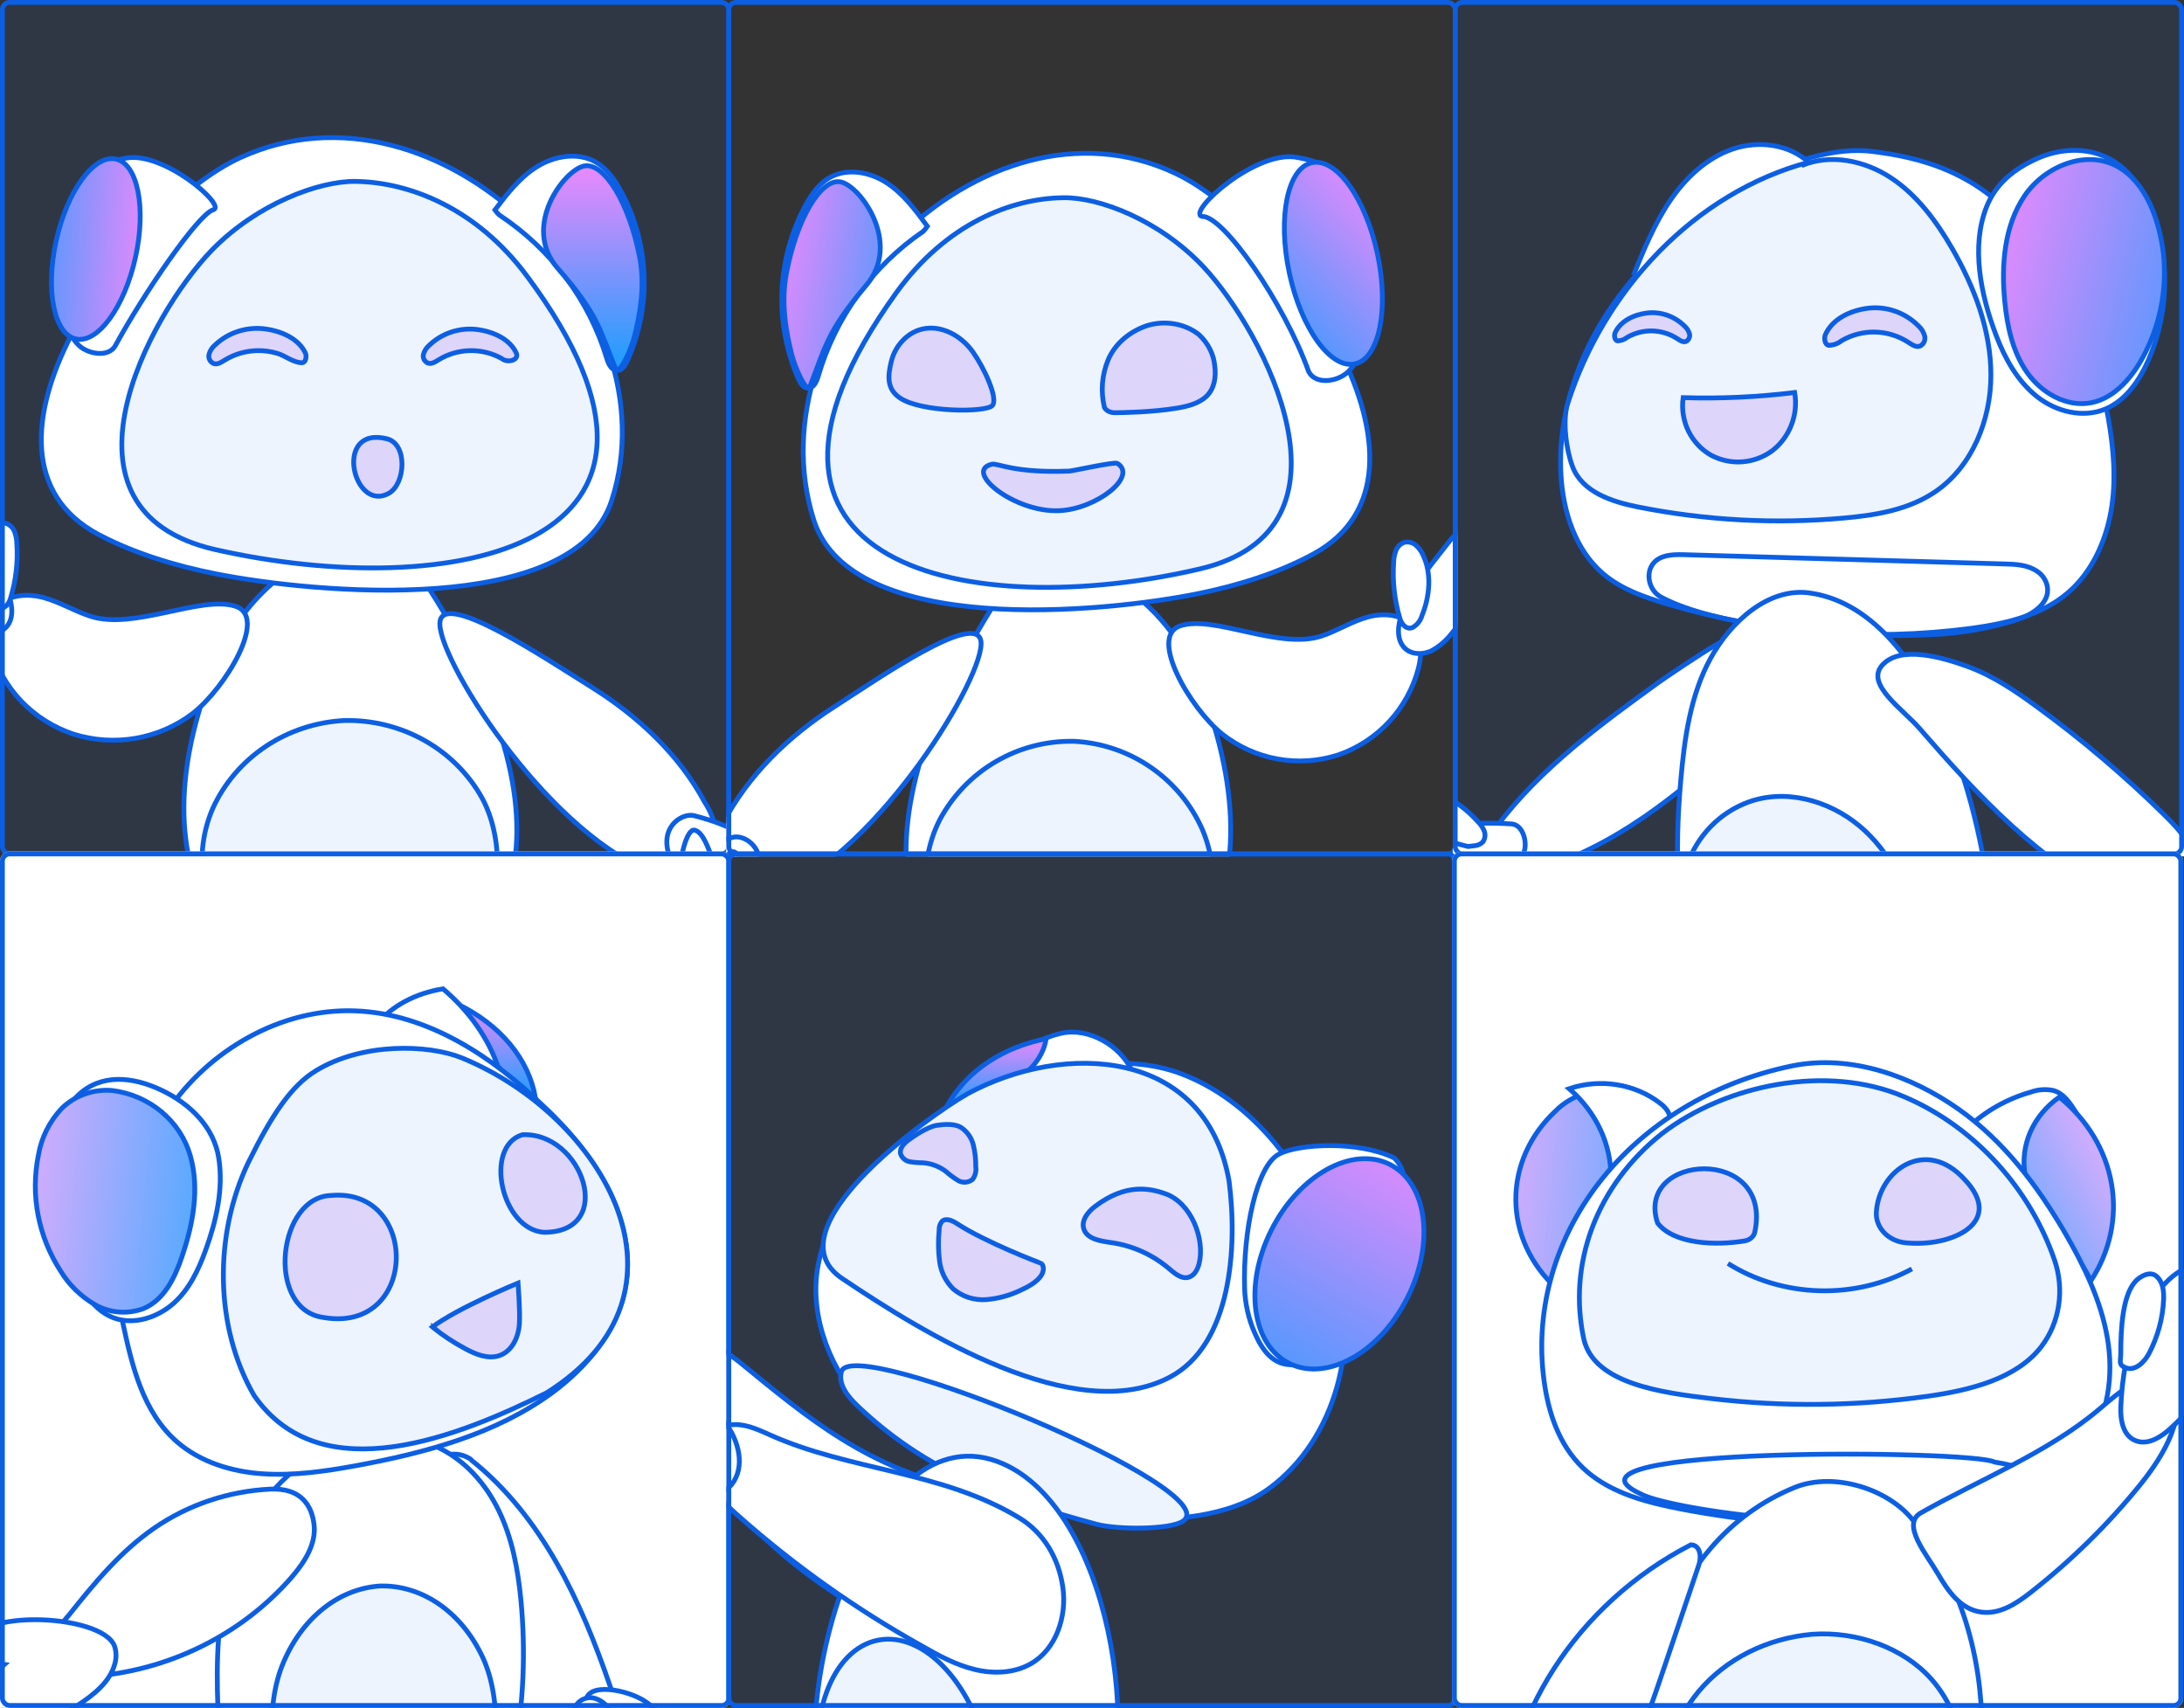
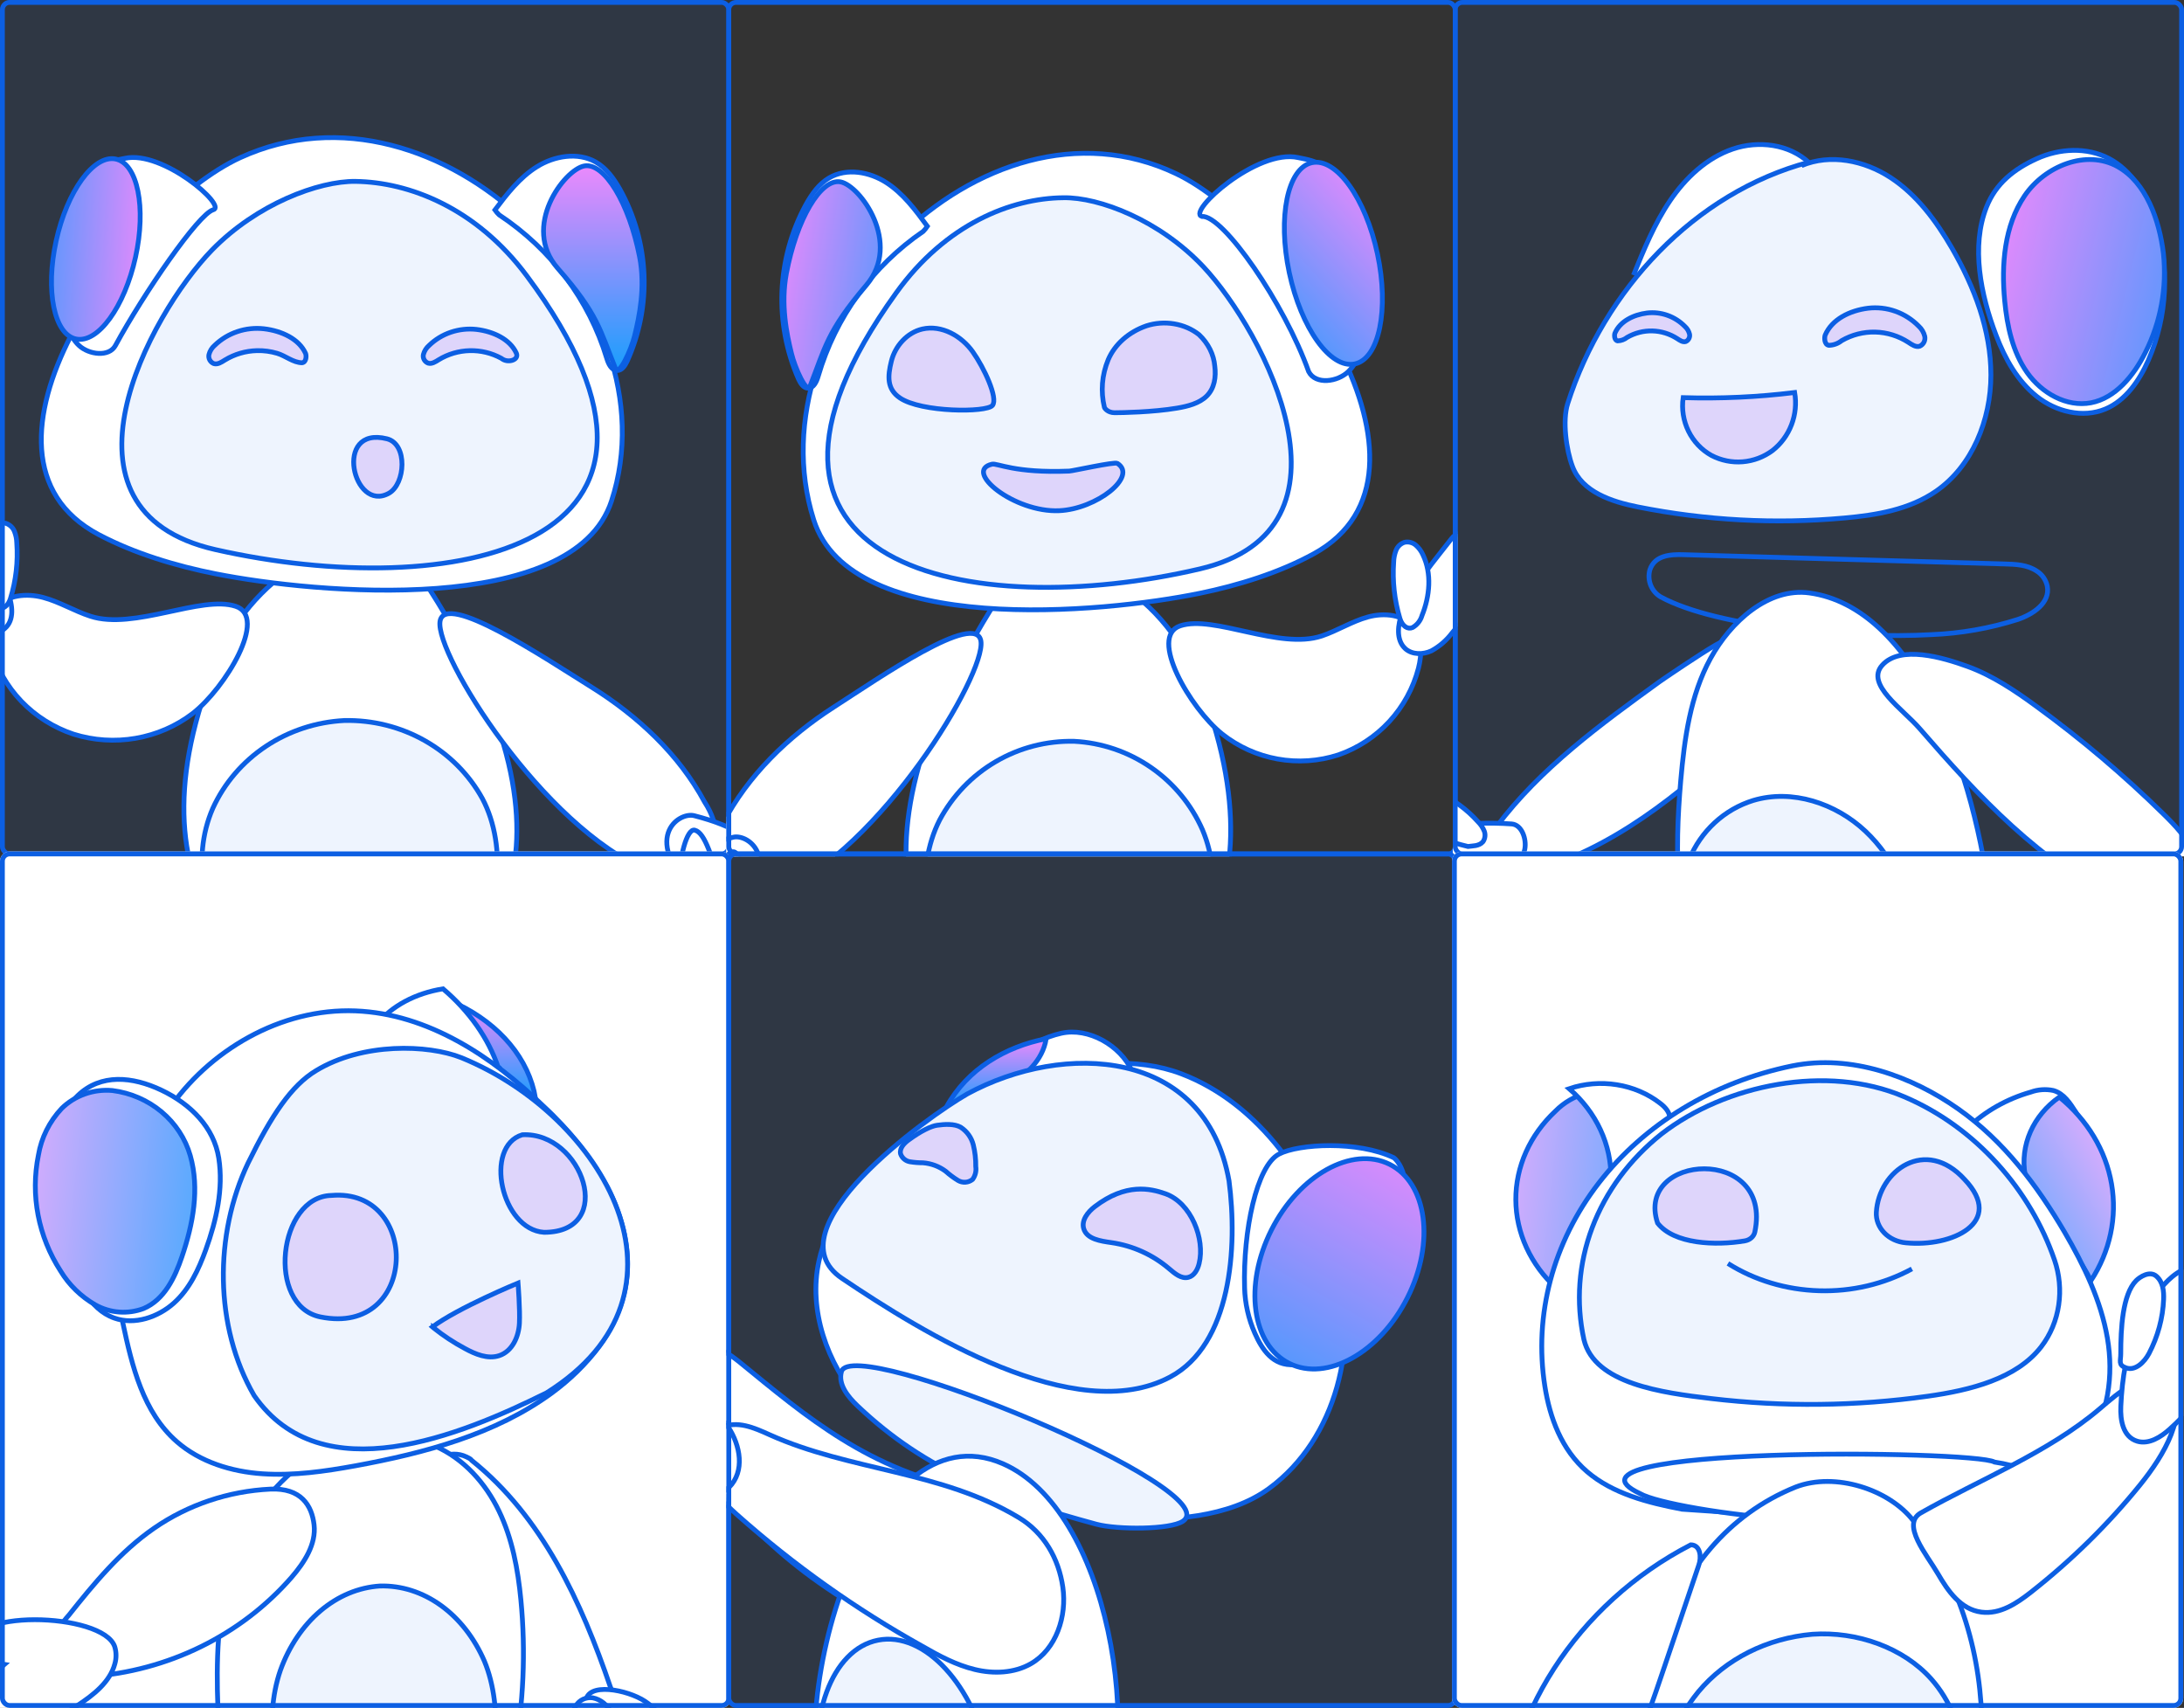
<svg xmlns="http://www.w3.org/2000/svg" width="454" height="355" viewBox="0 0 454 355" fill="none">
  <rect x="0" y="0" width="454" height="355" fill="#333333" stroke="none" />
  <g clip-path="url(#clip0_88_2)">
    <rect width="152" height="178" rx="2" fill="#0C5FE3" fill-opacity="0.1" />
    <path d="M89.407 122.68C158.916 231.531 1.965 235.294 46.231 134.664C54.441 118.432 74.13 104.826 89.407 122.68Z" fill="white" stroke="#0C5FE3" stroke-miterlimit="10" />
    <path d="M100.277 165.999C97.519 160.993 93.378 156.825 88.315 153.959C83.252 151.093 77.465 149.642 71.6 149.767C65.741 150.06 60.082 151.919 55.252 155.138C50.422 158.357 46.612 162.809 44.246 167.998C39.583 178.636 42.248 192.15 51.305 199.693C57.551 204.895 66.513 208.006 74.731 207.337C82.95 206.668 91.168 204.117 97.076 198.021C103.858 190.988 105.614 176.052 100.277 165.999Z" fill="#EEF4FE" stroke="#0C5FE3" stroke-miterlimit="10" />
    <path d="M48.988 126.026C55.787 128.242 46.86 143.002 40.043 148.312C36.598 150.942 32.536 152.71 28.215 153.458C23.895 154.207 19.45 153.913 15.276 152.603C11.127 151.214 7.398 148.857 4.417 145.741C1.437 142.625 -0.702 138.846 -1.81 134.74C-2.545 131.896 -2.675 128.618 -0.797 126.318C1.4 123.634 5.561 123.282 8.978 124.194C12.395 125.106 15.44 127.004 18.797 128.091C27.863 131.043 41.825 123.667 48.988 126.026Z" fill="white" stroke="#0C5FE3" stroke-miterlimit="10" />
    <path d="M-8.923 107.928C-5.272 112.52 -0.462 117.755 1.64 123.182C2.609 125.691 3.05 128.902 0.974 130.659C-0.497 131.913 -2.79 131.896 -4.563 131.093C-6.287 130.18 -7.791 128.923 -8.975 127.405C-11.149 124.958 -13.124 122.352 -14.883 119.611C-16.149 117.838 -16.972 115.806 -17.288 113.674C-17.479 111.533 -17.055 108.355 -15.126 107.276C-13.196 106.197 -10.125 106.423 -8.923 107.928Z" fill="white" stroke="#0C5FE3" stroke-miterlimit="10" />
    <path d="M2.165 124.436C3.325 120.681 3.773 116.754 3.488 112.845C3.469 112.024 3.302 111.212 2.995 110.445C2.841 110.057 2.601 109.706 2.292 109.417C1.982 109.128 1.611 108.908 1.204 108.773C0.782 108.684 0.345 108.688 -0.075 108.787C-0.494 108.885 -0.885 109.075 -1.218 109.341C-1.872 109.887 -2.392 110.567 -2.74 111.332C-4.678 115.204 -4.22 119.87 -2.55 123.876C-2.244 124.919 -1.531 125.807 -0.56 126.351C0.46 126.778 1.654 126.075 2.165 124.436Z" fill="white" stroke="#0C5FE3" stroke-miterlimit="10" />
    <path d="M91.469 129.17C92.42 122.814 113.234 136.763 122.914 142.793C132.594 148.823 141.158 156.834 146.47 166.711C152.707 176.228 146.47 186.874 134.722 180.978C112.767 171.946 90.448 136.011 91.469 129.17Z" fill="white" stroke="#0C5FE3" stroke-miterlimit="10" />
    <path d="M144.322 169.554C152.895 171.762 157.065 174.571 165.793 182.449C167.956 184.398 170.318 187.258 168.899 189.758C167.809 191.673 165.153 192.05 162.895 192.041C156.511 192 149.668 190.636 145.153 186.271C132.895 174.421 141.009 168.676 144.322 169.554Z" fill="white" stroke="#0C5FE3" stroke-miterlimit="10" />
    <path d="M127.118 104.131C140.51 63.154 91.183 13.813 49.902 32.788C26.623 43.501 -10.697 94.531 20.489 111.106C27.877 115.02 36.632 117.663 44.85 119.277C65.482 123.374 119.212 128.3 127.118 104.131Z" fill="white" stroke="#0C5FE3" stroke-miterlimit="10" />
    <path d="M109.541 57.375C151.93 114.242 93.347 125.239 44.764 114.242C8.985 106.122 31.096 65.32 44.055 51.981C53.38 42.397 66.27 37.597 73.917 37.705C84.93 37.864 98.926 43.108 109.541 57.375Z" fill="#EEF4FE" stroke="#0C5FE3" stroke-miterlimit="10" />
    <path d="M102.88 43.643C105.406 40.298 108.027 36.886 111.626 34.645C115.225 32.404 120.086 31.567 123.789 33.65C126.029 34.921 127.569 37.078 128.824 39.269C131.881 44.742 133.607 50.815 133.871 57.029C134.134 63.243 132.929 69.433 130.346 75.129C129.94 75.966 129.317 76.994 128.322 77.011C127.093 77.011 126.471 75.631 126.133 74.502C122.468 62.355 114.563 51.811 103.762 44.663C103.435 44.352 103.139 44.01 102.88 43.643V43.643Z" fill="white" stroke="#0C5FE3" stroke-miterlimit="10" />
    <path d="M132.951 53.361C130.771 42.18 125.624 33.733 121.463 34.494C117.302 35.255 108.331 47.122 115.952 55.786C124.395 65.37 124.741 68.74 127.951 76.609C128.617 78.282 131.169 72.871 131.913 69.827C132.899 65.813 134.188 59.717 132.951 53.361Z" fill="url(#paint0_linear_88_2)" stroke="#0C5FE3" stroke-miterlimit="10" />
    <path d="M25.991 32.905C33.828 31.191 47.228 42.832 44.339 43.601C41.259 44.438 29.892 60.954 23.992 71.826C22.669 74.276 18.482 73.733 16.432 71.826C14.381 69.919 13.715 66.992 13.395 64.249C12.47 56.125 13.715 47.908 17.011 40.382C17.802 38.327 19.041 36.462 20.645 34.912C22.323 33.424 24.728 33.198 25.991 32.905Z" fill="white" stroke="#0C5FE3" stroke-miterlimit="10" />
    <path d="M15.802 70.466C11.246 69.528 9.397 60.393 11.672 50.061C13.948 39.73 19.486 32.115 24.042 33.053C28.598 33.991 30.447 43.126 28.171 53.457C25.896 63.789 20.358 71.404 15.802 70.466Z" fill="url(#paint1_linear_88_2)" stroke="#0C5FE3" />
    <path d="M107.326 73.39C106.02 70.529 102.594 68.899 99.03 68.472C97.234 68.276 95.416 68.475 93.711 69.054C92.006 69.634 90.459 70.578 89.185 71.817C88.61 72.311 88.203 72.961 88.017 73.682C87.935 74.044 87.987 74.423 88.164 74.751C88.341 75.08 88.632 75.338 88.986 75.48C89.756 75.714 90.526 75.204 91.201 74.778C93.132 73.596 95.359 72.943 97.644 72.887C99.928 72.831 102.186 73.375 104.177 74.46C104.285 74.54 104.397 74.615 104.512 74.683C105.806 75.46 107.938 74.769 107.326 73.39V73.39Z" fill="#DED5FB" stroke="#0C5FE3" />
    <path d="M63.515 73.448C62.157 70.471 58.601 68.782 54.864 68.339C53.004 68.13 51.119 68.33 49.35 68.924C47.581 69.517 45.974 70.49 44.648 71.767C44.048 72.279 43.625 72.956 43.436 73.708C43.356 74.084 43.411 74.475 43.594 74.817C43.777 75.158 44.075 75.428 44.44 75.581C45.236 75.823 46.04 75.288 46.741 74.845C48.742 73.621 51.048 72.943 53.415 72.884C54.842 72.848 56.259 73.039 57.611 73.441C59.392 73.972 60.922 75.372 62.779 75.405V75.405C63.731 75.297 63.705 73.875 63.515 73.448Z" fill="#DED5FB" stroke="#0C5FE3" />
    <path d="M80.444 91.211C84.821 92.323 84.251 100.602 80.859 102.517C73.411 106.74 69.155 88.392 80.444 91.211Z" fill="#DED5FB" stroke="#0C5FE3" />
    <path d="M144.416 172.556C146.674 173.125 147.877 178.301 150.472 185.427C151.121 187.158 152.937 192.543 151.268 193.421C150.474 193.776 149.6 193.929 148.728 193.867C147.856 193.804 147.015 193.527 146.285 193.062C144.424 191.888 143.037 190.131 142.358 188.086C141.697 186.053 141.353 183.936 141.337 181.805C141.233 178.711 142.712 172.13 144.416 172.556Z" fill="white" stroke="#0C5FE3" stroke-miterlimit="10" />
    <rect x="0.5" y="0.5" width="151" height="177" rx="1.5" stroke="#0C5FE3" />
  </g>
  <g clip-path="url(#clip1_88_2)">
    <path d="M205.925 126.758C138.145 236.564 291.192 240.352 248.027 138.846C240.021 122.473 220.822 108.748 205.925 126.758Z" fill="white" stroke="#0C5FE3" stroke-miterlimit="10" />
    <path d="M195.324 170.455C198.013 165.405 202.051 161.201 206.988 158.312C211.926 155.422 217.569 153.961 223.288 154.09C229 154.383 234.519 156.257 239.228 159.502C243.938 162.748 247.654 167.237 249.962 172.471C254.508 183.209 251.91 196.833 243.078 204.442C236.988 209.689 228.248 212.827 220.234 212.152C212.221 211.477 204.207 208.904 198.445 202.755C191.832 195.669 190.119 180.594 195.324 170.455Z" fill="#EEF4FE" stroke="#0C5FE3" stroke-miterlimit="10" />
    <path d="M245.327 130.089C238.697 132.325 247.403 147.214 254.05 152.57C257.408 155.224 261.369 157.009 265.581 157.767C269.794 158.524 274.128 158.232 278.201 156.915C282.247 155.512 285.884 153.133 288.79 149.989C291.696 146.844 293.782 143.031 294.861 138.888C295.578 136.028 295.705 132.713 293.874 130.402C291.732 127.685 287.674 127.331 284.342 128.25C281.01 129.17 278.041 131.085 274.768 132.19C265.927 135.151 252.312 127.753 245.327 130.089Z" fill="white" stroke="#0C5FE3" stroke-miterlimit="10" />
    <path d="M301.802 111.878C298.242 116.509 293.552 121.798 291.502 127.264C290.558 129.795 290.127 133.034 292.152 134.856C293.586 136.113 295.821 136.096 297.551 135.286C299.234 134.368 300.701 133.099 301.853 131.566C303.973 129.098 305.899 126.469 307.614 123.704C308.848 121.916 309.651 119.866 309.96 117.715C310.145 115.564 309.732 112.35 307.851 111.27C305.969 110.191 302.975 110.359 301.802 111.878Z" fill="white" stroke="#0C5FE3" stroke-miterlimit="10" />
    <path d="M290.998 128.529C289.867 124.745 289.429 120.786 289.707 116.846C289.726 116.015 289.889 115.193 290.188 114.417C290.337 114.024 290.571 113.67 290.873 113.378C291.175 113.086 291.537 112.865 291.934 112.73C292.346 112.636 292.773 112.639 293.183 112.738C293.593 112.838 293.974 113.031 294.296 113.303C294.934 113.851 295.441 114.534 295.781 115.302C297.671 119.208 297.224 123.924 295.595 127.956C295.291 129.003 294.593 129.892 293.647 130.436C292.66 130.891 291.496 130.191 290.998 128.529Z" fill="white" stroke="#0C5FE3" stroke-miterlimit="10" />
    <path d="M203.911 133.296C202.983 126.877 182.687 140.947 173.248 147.029C163.808 153.111 155.457 161.193 150.277 171.163C144.195 180.755 150.277 191.493 161.733 185.546C183.143 176.453 204.906 140.213 203.911 133.296Z" fill="white" stroke="#0C5FE3" stroke-miterlimit="10" />
    <path d="M152.371 174.04C144.012 176.275 139.946 179.101 131.434 187.056C129.325 189.021 127.022 191.898 128.406 194.42C129.469 196.352 132.058 196.74 134.26 196.723C140.485 196.681 147.158 195.306 151.561 190.903C163.515 178.958 155.602 173.179 152.371 174.04Z" fill="white" stroke="#0C5FE3" stroke-miterlimit="10" />
    <path d="M169.151 108.056C156.093 66.722 204.192 16.952 244.447 36.084C267.147 46.89 303.538 98.364 273.128 115.091C265.941 119.039 257.413 121.68 249.39 123.324C229.255 127.458 176.861 132.452 169.151 108.056Z" fill="white" stroke="#0C5FE3" stroke-miterlimit="10" />
    <path d="M186.292 60.884C144.958 118.246 202.084 129.339 249.458 118.246C284.347 110.056 262.786 68.907 250.15 55.444C241.056 45.768 228.487 40.96 221.03 41.103C210.291 41.204 196.643 46.493 186.292 60.884Z" fill="#EEF4FE" stroke="#0C5FE3" stroke-miterlimit="10" />
    <path d="M192.774 47.033C190.311 43.659 187.755 40.217 184.246 37.956C180.736 35.696 175.996 34.852 172.385 36.961C170.2 38.235 168.699 40.411 167.476 42.63C164.495 48.148 162.812 54.273 162.554 60.54C162.297 66.806 163.472 73.049 165.991 78.793C166.388 79.637 166.995 80.674 167.965 80.691C169.163 80.691 169.77 79.299 170.099 78.16C173.676 65.918 181.385 55.294 191.914 48.096C192.235 47.772 192.524 47.415 192.774 47.033V47.033Z" fill="white" stroke="#0C5FE3" stroke-miterlimit="10" />
    <path d="M163.466 56.835C165.592 45.565 170.611 37.045 174.711 37.805C178.811 38.564 187.516 50.542 180.085 59.282C171.851 68.949 171.514 72.348 168.384 80.286C167.735 81.973 165.246 76.516 164.521 73.445C163.517 69.388 162.26 63.28 163.466 56.835Z" fill="url(#paint2_linear_88_2)" stroke="#0C5FE3" />
    <path d="M269.855 32.76C261.303 30.849 246.682 44.101 249.835 44.989C254.251 44.643 266.997 63.089 272.036 77.236C273.48 80.035 278.049 79.404 280.286 77.236C282.523 75.067 283.25 71.723 283.599 68.579C284.608 59.298 283.25 49.91 279.653 41.311C278.791 38.964 277.438 36.833 275.689 35.062C273.858 33.352 271.233 33.075 269.855 32.76Z" fill="white" stroke="#0C5FE3" stroke-miterlimit="10" />
    <path d="M281.628 75.647C286.69 74.57 288.8 64.331 286.34 52.78C283.88 41.228 277.783 32.737 272.72 33.815C267.658 34.893 265.548 45.131 268.008 56.683C270.468 68.234 276.565 76.725 281.628 75.647Z" fill="url(#paint3_linear_88_2)" stroke="#0C5FE3" />
    <path d="M187.05 82.701C184.336 80.845 184.517 78.204 185.294 75.07C186.072 71.936 188.543 69.126 191.751 68.39C195.76 67.482 199.887 69.847 202.221 73.138C204.556 76.429 207.522 82.751 206.31 84.27C205.098 85.789 191.492 85.745 187.05 82.701Z" fill="#DED5FB" stroke="#0C5FE3" stroke-miterlimit="10" />
    <path d="M229.58 84.676C228.777 81.364 229.053 77.93 230.376 74.748C231.055 73.169 232.111 71.729 233.477 70.521C234.843 69.312 236.49 68.362 238.311 67.731C240.151 67.133 242.151 66.988 244.084 67.313C246.018 67.637 247.808 68.418 249.253 69.567C251.17 71.378 252.321 73.687 252.522 76.123C252.804 78.309 252.486 80.701 250.839 82.327C249.32 83.831 246.937 84.457 244.655 84.835C239.684 85.679 233.106 85.789 231.705 85.789C230.305 85.789 229.624 84.87 229.58 84.676Z" fill="#DED5FB" stroke="#0C5FE3" stroke-miterlimit="10" />
    <path d="M206.207 96.488C200.16 97.894 210.819 106.575 220.19 106.153C227.926 105.811 236.586 99.032 232.269 96.316C231.682 95.946 222.97 97.897 222.271 97.923C210.867 98.383 207.335 96.225 206.207 96.488Z" fill="#DED5FB" stroke="#0C5FE3" stroke-miterlimit="10" />
    <path d="M152.28 177.068C150.079 177.641 148.906 182.871 146.375 190.058C145.743 191.805 143.971 197.229 145.599 198.123C146.375 198.475 147.227 198.625 148.076 198.561C148.926 198.496 149.745 198.217 150.458 197.752C152.271 196.569 153.623 194.801 154.288 192.741C154.932 190.687 155.268 188.55 155.283 186.397C155.385 183.243 153.942 176.637 152.28 177.068Z" fill="white" stroke="#0C5FE3" stroke-miterlimit="10" />
    <rect x="151.5" y="0.5" width="151" height="177" rx="1.5" stroke="#0C5FE3" />
  </g>
  <g clip-path="url(#clip2_88_2)">
    <rect x="302" width="152" height="178" rx="2" fill="#0C5FE3" fill-opacity="0.1" />
-     <path d="M389.265 31.486C381.848 30.518 371.614 33.311 362.77 38.65C352.171 45.038 342.374 53.133 335.242 63.39C328.11 73.648 323.76 86.205 324.491 98.772C324.928 106.41 327.477 114.286 333.201 119.214C336.963 122.445 341.75 124.115 346.474 125.511C367.055 131.663 388.656 133.391 409.92 130.585C417.052 129.599 424.415 127.911 429.906 123.175C434.792 118.977 437.68 112.707 438.821 106.273C439.962 99.84 439.365 93.223 438.242 86.798C435.879 73.338 430.085 60.771 422.267 49.692C411.943 35.109 397.921 32.617 389.265 31.486Z" fill="white" stroke="#0C5FE3" stroke-miterlimit="10" />
    <path d="M412.947 43.021C414.882 38.129 418.68 35.127 423.404 32.982C428.129 30.838 433.781 30.537 438.381 32.937C443.159 35.437 446.208 40.502 447.937 45.713C451.084 55.277 450.597 65.703 446.573 74.916C444.701 79.151 441.858 83.257 437.659 85.019C432.97 86.981 427.38 85.576 423.395 82.4C419.411 79.224 416.763 74.542 414.944 69.705C411.699 61.209 409.72 51.198 412.947 43.021Z" fill="white" stroke="#0C5FE3" stroke-miterlimit="10" />
    <path d="M344.961 141.709C332.695 150.589 320.232 159.66 311.086 171.825C309.57 173.833 308.081 176.388 308.973 178.761C309.341 179.575 309.909 180.276 310.622 180.798C311.334 181.319 312.167 181.642 313.038 181.736C314.785 181.909 316.547 181.714 318.217 181.161C335.021 176.598 349.16 165.136 361.97 153.108C365.171 150.096 368.469 146.793 369.53 142.476C370.35 139.118 369.432 135.084 366.561 133.25C363.691 131.415 359.697 132.337 356.666 134.062C353.635 135.787 345.781 141.116 344.961 141.709Z" fill="white" stroke="#0C5FE3" stroke-miterlimit="10" />
    <path d="M376.108 33.858C371.945 29.934 365.545 29.149 360.178 30.984C354.811 32.818 350.416 36.934 347.18 41.689C343.944 46.443 341.734 51.828 339.558 57.203" fill="white" />
    <path d="M376.108 33.858C371.945 29.934 365.545 29.149 360.178 30.984C354.811 32.818 350.416 36.934 347.18 41.689C343.944 46.443 341.734 51.828 339.558 57.203" stroke="#0C5FE3" stroke-miterlimit="10" />
    <path d="M440.229 34.643C433.739 30.993 425.074 34.488 420.857 40.712C416.641 46.936 416.008 55.013 416.73 62.551C417.229 67.798 418.379 73.155 421.383 77.426C424.388 81.697 429.594 84.681 434.657 83.723C439.721 82.765 443.572 78.092 445.961 73.283C449.166 66.952 450.475 59.793 449.723 52.704C448.867 45.677 446.122 37.947 440.229 34.643Z" fill="url(#paint4_linear_88_2)" stroke="#0C5FE3" />
    <path d="M374.501 34.424C380.482 31.905 387.561 33.347 393.007 36.915C398.454 40.484 402.484 45.914 405.782 51.608C410.409 59.63 413.859 68.628 413.859 77.946C413.859 87.264 409.99 96.891 402.448 102.102C396.894 105.945 390.012 107.085 383.335 107.678C369.004 108.966 354.567 108.189 340.447 105.37C335.027 104.293 328.858 102.248 326.888 96.983C325.577 93.542 324.757 87.419 325.88 83.905C333.431 60.242 352.294 40.027 376.034 33.712C375.511 33.923 375 34.16 374.501 34.424V34.424Z" fill="#EEF4FE" stroke="#0C5FE3" stroke-miterlimit="10" />
    <path d="M335.711 69.24C336.763 66.812 339.509 65.425 342.371 65.06C343.809 64.892 345.265 65.057 346.633 65.544C348 66.03 349.243 66.826 350.269 67.871C350.735 68.289 351.064 68.843 351.214 69.459C351.275 69.767 351.231 70.086 351.09 70.365C350.949 70.644 350.719 70.865 350.438 70.992C349.814 71.184 349.199 70.746 348.655 70.39C347.108 69.389 345.325 68.836 343.495 68.787C341.665 68.739 339.857 69.198 338.261 70.116C337.69 70.576 336.99 70.835 336.264 70.855C335.542 70.737 335.56 69.578 335.711 69.24Z" fill="#DED5FB" stroke="#0C5FE3" stroke-miterlimit="10" />
    <path d="M379.418 69.632C380.817 66.392 384.472 64.549 388.332 64.065C390.249 63.839 392.191 64.058 394.014 64.706C395.837 65.353 397.493 66.413 398.861 67.807C399.473 68.366 399.908 69.1 400.109 69.915C400.192 70.326 400.134 70.753 399.946 71.125C399.758 71.498 399.45 71.792 399.074 71.959C398.254 72.224 397.425 71.64 396.703 71.156C394.64 69.823 392.263 69.086 389.824 69.024C387.386 68.961 384.976 69.575 382.85 70.8C382.086 71.416 381.147 71.758 380.175 71.777C379.195 71.649 379.222 70.098 379.418 69.632Z" fill="#DED5FB" stroke="#0C5FE3" stroke-miterlimit="10" />
    <path d="M349.888 82.655C357.629 82.894 365.377 82.537 373.066 81.587C373.451 83.84 373.224 86.157 372.409 88.286C371.595 90.416 370.225 92.275 368.448 93.661C366.631 95.004 364.488 95.809 362.253 95.988C360.019 96.167 357.779 95.712 355.78 94.674C353.713 93.53 352.04 91.764 350.986 89.614C349.932 87.464 349.548 85.035 349.888 82.655Z" fill="#DED5FB" stroke="#0C5FE3" stroke-miterlimit="10" />
    <path d="M345.259 124.096C344.31 123.556 343.567 122.703 343.151 121.676C342.735 120.649 342.67 119.508 342.968 118.438C344.002 115.381 347.274 115.217 350.029 115.299L416.692 117.224C418.992 117.288 421.372 117.37 423.378 118.694C423.936 119.038 424.419 119.496 424.798 120.039C425.177 120.582 425.443 121.199 425.58 121.851C426.213 125.301 422.647 127.665 419.509 128.741C413.646 130.61 407.567 131.677 401.43 131.917C384.662 132.848 357.044 130.485 345.259 124.096Z" stroke="#0C5FE3" stroke-miterlimit="10" />
    <path d="M314.255 171.269C304.749 170.605 295.211 171.969 286.246 175.275C282.546 176.653 278.347 179.309 278.579 183.333C278.811 187.358 283.25 189.475 287.093 190.059C291.846 190.747 296.69 190.354 301.279 188.908C305.867 187.461 310.088 184.997 313.64 181.691C315.156 180.258 316.6 178.56 316.974 176.48C317.349 174.399 316.368 171.451 314.255 171.269Z" fill="white" stroke="#0C5FE3" stroke-miterlimit="10" />
    <path d="M305.144 175.95C301.355 175.038 297.326 173.796 294.963 170.63C294.228 169.73 293.791 168.615 293.715 167.445C293.684 166.863 293.807 166.283 294.073 165.767C294.338 165.251 294.735 164.818 295.222 164.515C296.425 163.867 297.896 164.314 299.144 164.871C302.212 166.244 304.964 168.262 307.221 170.794C307.784 171.339 308.23 171.998 308.531 172.729C308.675 173.094 308.726 173.49 308.681 173.88C308.636 174.271 308.496 174.644 308.273 174.965C307.453 175.932 305.991 175.813 305.144 175.95Z" fill="white" stroke="#0C5FE3" stroke-miterlimit="10" />
    <path d="M376.13 123.248C367.626 122.089 359.754 129.207 355.564 136.873C351.374 144.539 350.153 153.491 349.386 162.243C348.103 177.1 348.085 192.788 354.842 205.993C361.599 219.198 375.881 226.07 389.707 221.37C402.393 217.063 415.346 202.717 413.866 189.119C410.719 159.998 397.971 126.241 376.13 123.248Z" fill="white" stroke="#0C5FE3" stroke-miterlimit="10" />
    <path d="M352.219 199.742C350.392 194.212 348.796 184.492 351.141 178.652C352.338 175.73 354.151 173.116 356.451 170.996C358.75 168.875 361.479 167.301 364.441 166.386C372.527 163.959 381.584 166.961 387.771 172.775C393.958 178.588 397.497 186.956 398.968 195.444C399.873 199.886 399.846 204.474 398.887 208.904C397.8 213.294 395.268 217.428 391.453 219.71C388.65 221.27 385.506 222.077 382.315 222.055C374.946 222.233 367.754 219.723 362.026 214.973C356.374 210.264 352.3 200.07 352.219 199.742Z" fill="#EEF4FE" stroke="#0C5FE3" stroke-miterlimit="10" />
    <path d="M391.245 138.297C387.724 142.257 395.587 147.423 399.063 151.456C411.232 165.492 424.238 179.546 440.962 187.276C443.144 188.4 445.505 189.117 447.933 189.393C449.148 189.52 450.376 189.384 451.535 188.992C452.695 188.6 453.761 187.963 454.664 187.121C457.044 184.657 457.213 180.596 455.93 177.383C454.646 174.171 452.194 171.625 449.752 169.225C441.482 161.102 432.642 153.611 423.302 146.811C418.845 143.553 414.2 140.423 409.039 138.543C403.877 136.663 395.007 134.035 391.245 138.297Z" fill="white" stroke="#0C5FE3" stroke-miterlimit="10" />
    <path d="M448.559 180.778C447.271 183.331 446.525 186.134 446.371 189.003C446.218 191.873 446.66 194.742 447.668 197.424C449.718 202.754 456.788 211.113 459.4 208.978C461.12 207.581 459.89 200.655 457.848 197.114C458.818 202.155 461.08 206.841 464.401 210.693C466.041 212.601 468.172 214.389 470.641 214.417C474.519 214.471 477.238 210.173 477.416 206.203C477.692 200.043 473.85 194.522 469.981 189.776C467.227 186.455 464.258 183.197 460.541 181.07C456.823 178.944 450.654 176.699 448.559 180.778Z" fill="white" stroke="#0C5FE3" stroke-miterlimit="10" />
    <rect x="302.5" y="0.5" width="151" height="177" rx="1.5" stroke="#0C5FE3" />
  </g>
  <g clip-path="url(#clip3_88_2)">
    <rect y="177" width="152" height="178" rx="2" fill="white" />
    <path d="M95.085 208.704C99.484 210.816 103.221 213.666 106.027 217.048C108.833 220.43 110.64 224.261 111.317 228.266C106.166 227.28 101.64 224.909 98.532 221.568C96.862 219.728 95.695 217.638 95.102 215.426C94.509 213.214 94.503 210.926 95.085 208.704Z" fill="url(#paint5_linear_88_2)" stroke="#0C5FE3" stroke-miterlimit="10" />
    <path d="M103.578 221.889C101.517 215.82 97.579 210.215 92.093 205.541C89.256 205.991 86.571 206.879 84.203 208.15C81.835 209.422 79.835 211.05 78.326 212.934C86.429 216.659 95.002 219.755 103.918 222.175C103.87 221.981 103.809 221.815 103.578 221.889Z" fill="white" stroke="#0C5FE3" stroke-miterlimit="10" />
    <path d="M96.926 302.816C93.628 301.223 89.395 303.225 87.573 306.299C85.751 309.373 85.797 313.144 86.27 316.661C88.576 334.254 100.11 349.67 113.822 361.535C116.544 363.879 120.05 366.268 123.557 365.262C126.371 364.466 128.101 361.613 128.377 358.815C128.469 355.997 127.95 353.192 126.855 350.576C120.858 333.038 112.784 315.322 98.022 303.534C97.953 303.457 97.941 303.269 96.926 302.816Z" fill="white" stroke="#0C5FE3" stroke-miterlimit="10" />
    <path d="M90.386 300.56C96.406 303.192 100.95 308.301 103.73 314.095C106.509 319.89 107.662 326.193 108.274 332.507C109.312 343.283 108.839 354.143 106.867 364.798C105.713 371.134 103.707 377.824 98.528 381.927C94.78 384.913 89.844 386.107 85.034 386.771C78.779 387.791 72.372 387.588 66.201 386.173C59.995 384.727 54.519 381.231 50.734 376.298C46.306 370.172 45.556 362.321 45.291 354.878C44.945 345.401 45.164 335.781 47.828 326.658C50.492 317.534 55.844 308.854 63.975 303.546C72.106 298.238 83.166 297.397 90.386 300.56Z" fill="white" stroke="#0C5FE3" stroke-miterlimit="10" />
    <path d="M25.533 274.982C27.448 283.95 29.72 293.56 36.801 299.708C41.599 303.888 48.115 305.912 54.574 306.343C61.032 306.774 67.514 305.845 73.88 304.684C88.331 302.03 102.967 298.127 114.673 289.579C122.204 284.049 128.444 276.408 130.047 267.462C131.293 260.462 129.586 253.175 126.287 246.816C122.807 240.531 118.302 234.82 112.943 229.897C102.333 219.624 88.966 210.722 73.903 210.125C58.334 209.517 43.306 218.374 34.864 230.925C26.421 243.477 22.223 259.489 25.533 274.982Z" fill="white" stroke="#0C5FE3" stroke-miterlimit="10" />
    <path d="M51.556 241.774C44.51 256.614 44.533 275.756 52.825 290.077C66.849 310.336 95.763 298.359 113.605 289.524C146.901 268.69 125.484 231.921 95.913 219.856C88.993 217.092 75.395 216.65 65.684 222.555C60.564 225.64 56.446 231.799 51.556 241.774Z" fill="#EEF4FE" stroke="#0C5FE3" stroke-miterlimit="10" />
    <path d="M68.904 248.486C57.834 248.711 55.279 271.439 66.609 273.739C87.034 277.886 87.426 246.872 68.904 248.486Z" fill="#DED5FB" stroke="#0C5FE3" stroke-miterlimit="10" />
    <path d="M108.58 235.874C100.532 238.293 104.16 255.56 113.088 256.152C128.25 256.152 121.125 235.231 108.58 235.874Z" fill="#DED5FB" stroke="#0C5FE3" stroke-miterlimit="10" />
    <path d="M89.867 275.834C95.218 271.834 107.685 266.7 107.685 266.7C107.685 266.7 108.124 272.229 107.974 275.049C107.824 277.869 106.498 280.887 103.753 281.794C101.377 282.568 98.805 281.485 96.637 280.301C94.319 279.067 92.129 277.623 90.097 275.989C90.097 275.989 90.097 276.055 89.867 275.834Z" fill="#DED5FB" stroke="#0C5FE3" stroke-miterlimit="10" />
    <path d="M16.171 227.719C20.945 223.13 27.508 223.727 33.574 226.613C39.641 229.499 44.484 234.354 45.476 240.734C46.468 247.115 44.98 253.684 42.766 259.81C41.29 263.879 39.398 267.949 36.134 270.868C32.87 273.788 27.98 275.48 23.759 273.976C18.454 272.096 16.09 266.235 14.533 261.038C12.976 255.84 10.923 250.289 10.957 244.992C11.038 240.513 11.2 232.496 16.171 227.719Z" fill="white" stroke="#0C5FE3" stroke-miterlimit="10" />
    <path d="M121.777 353.761C121.915 349.526 130.415 351.218 134.06 353.618C137.704 356.017 139.826 360.009 141.337 364.023C142.827 368.109 143.712 372.375 143.967 376.696C144.14 379.549 143.702 382.966 141.049 384.282C140.139 384.656 139.144 384.795 138.161 384.686C137.178 384.578 136.241 384.225 135.444 383.663C133.86 382.518 132.521 381.091 131.5 379.461C126.171 371.908 121.489 362.232 121.777 353.761Z" fill="white" stroke="#0C5FE3" stroke-miterlimit="10" />
    <path d="M23.371 226.68C21.433 226.507 19.48 226.752 17.654 227.397C15.828 228.042 14.176 229.07 12.818 230.406C10.269 233.127 8.591 236.494 7.985 240.105C6.302 248.407 7.949 257.013 12.599 264.201C14.348 267.092 16.832 269.511 19.819 271.234C21.317 272.076 22.994 272.584 24.726 272.718C26.457 272.852 28.198 272.609 29.818 272.008C34.166 270.183 36.357 265.55 37.822 261.215C40.129 254.447 41.524 247.116 39.552 240.204C38.537 236.676 36.461 233.512 33.584 231.107C30.707 228.702 27.155 227.162 23.371 226.68V226.68Z" fill="url(#paint6_linear_88_2)" stroke="#0C5FE3" stroke-miterlimit="10" />
    <path d="M123.199 352.91C122.521 352.819 121.831 352.923 121.215 353.208C120.6 353.494 120.086 353.948 119.739 354.513C119.047 355.636 118.651 356.904 118.586 358.207C118.165 362.152 118.557 366.139 119.739 369.94C120.052 371.153 120.638 372.285 121.457 373.257C121.876 373.745 122.422 374.117 123.041 374.335C123.659 374.552 124.327 374.608 124.975 374.496C126.878 374.053 127.72 371.952 128.158 370.072C129.022 366.958 129.218 363.707 128.735 360.518C128.123 357.455 126.693 353.606 123.199 352.91Z" fill="white" stroke="#0C5FE3" stroke-miterlimit="10" />
    <path d="M56.222 309.528C47.497 309.946 39.086 312.777 32.002 317.678C24.99 322.532 19.546 329.156 14.299 335.747C12.822 337.368 11.683 339.245 10.942 341.276C10.585 342.3 10.53 343.398 10.782 344.45C11.035 345.501 11.585 346.466 12.373 347.237C14.022 348.608 16.421 348.652 18.601 348.508C26.68 347.94 34.559 345.823 41.77 342.282C48.981 338.742 55.378 333.85 60.581 327.896C63.28 324.766 65.748 320.984 65.287 316.948C64.826 312.912 62.577 309.262 56.222 309.528Z" fill="white" stroke="#0C5FE3" stroke-miterlimit="10" />
    <path d="M23.858 342.317C21.551 335.062 -8.377 334.233 -5.471 343.19C-4.744 345.026 -2.714 345.557 -0.973 345.723C-0.408 345.723 0.18 345.855 0.907 345.966C-0.992 347.582 -2.776 349.318 -4.433 351.163C-6.624 353.574 -8.435 356.825 -6.739 359.601C-4.721 362.996 1.253 361.503 5.001 359.943C10.226 357.732 11.333 357.599 16.05 354.536C19.429 352.324 22.855 349.648 23.869 345.855C24.206 344.697 24.202 343.473 23.858 342.317V342.317Z" fill="white" stroke="#0C5FE3" stroke-miterlimit="10" />
    <path d="M100.693 345.285C98.606 340.467 95.471 336.456 91.639 333.699C87.806 330.942 83.426 329.547 78.986 329.67C74.552 329.95 70.269 331.738 66.613 334.835C62.957 337.932 60.073 342.216 58.281 347.209C54.752 357.456 56.769 370.455 63.624 377.715C68.352 382.721 75.136 385.716 81.357 385.072C87.577 384.428 93.798 381.973 98.27 376.105C103.404 369.344 104.733 354.96 100.693 345.285Z" fill="#EEF4FE" stroke="#0C5FE3" stroke-miterlimit="10" />
    <rect x="0.5" y="177.5" width="151" height="177" rx="1.5" stroke="#0C5FE3" />
  </g>
  <g clip-path="url(#clip4_88_2)">
    <rect x="151" y="177" width="152" height="178" rx="2" fill="#0C5FE3" fill-opacity="0.1" />
    <path d="M245.515 223.18C261.829 229.37 273.199 245.807 277.919 262.491C282.638 279.176 277.861 299.026 263.843 309.364C255.52 315.504 243.109 316.223 232.754 315.677C222.399 315.132 216.556 311.025 207.109 306.786C197.462 302.455 185.55 299.406 178.741 291.357C171.933 283.308 167.987 272.35 170.243 262.103C171.908 254.376 176.902 247.716 182.728 242.27C199.343 226.494 227.402 216.305 245.515 223.18Z" fill="white" stroke="#0C5FE3" stroke-miterlimit="10" />
    <path d="M203.188 226.478C208.648 221.123 213.734 216.346 220.568 214.784C226.27 213.479 232.971 217.346 235.326 222.66C223.279 222.824 211.438 225.793 200.758 231.328C200.591 228.965 202.156 226.577 203.188 226.478Z" fill="white" stroke="#0C5FE3" stroke-miterlimit="10" />
    <path d="M217.483 215.908C209.001 217.561 201.11 222.18 196.732 230.089C201.019 228.948 205.355 227.791 209.268 225.717C213.18 223.643 216.701 220.519 217.483 215.908Z" fill="url(#paint7_linear_88_2)" stroke="#0C5FE3" stroke-miterlimit="10" />
    <path d="M245.875 316.217C255.614 309.73 177.154 277.244 174.915 285.103C174.166 287.756 176.255 290.318 178.244 292.218C192.586 305.854 207.877 311.382 227.92 316.828C232.249 317.993 243.211 317.985 245.875 316.217Z" fill="#EEF4FE" stroke="#0C5FE3" stroke-miterlimit="10" />
    <path d="M289.743 240.65C282.251 237.072 269.974 237.749 265.87 239.89C261.226 242.319 258.379 255.822 258.72 267.698C258.811 270.948 259.535 274.15 260.851 277.127C262.341 280.49 264.588 284.01 269.117 283.663C271.302 283.453 273.318 282.403 274.735 280.738C280.497 273.989 285.364 266.535 289.218 258.558C295.52 244.922 289.801 240.683 289.743 240.65Z" fill="white" stroke="#0C5FE3" stroke-miterlimit="10" />
    <path d="M268.012 283.402C260.199 279.525 258.531 267.115 264.287 255.685C270.042 244.254 281.041 238.131 288.854 242.008C296.667 245.886 298.334 258.295 292.579 269.726C286.823 281.157 275.824 287.28 268.012 283.402Z" fill="url(#paint8_linear_88_2)" stroke="#0C5FE3" stroke-miterlimit="10" />
    <path d="M255.482 245.443C257.305 259.285 255.956 279.49 243.204 286.242C223.51 296.688 191.847 277.053 175.024 265.723C159.975 255.6 192.687 232.18 201.111 227.362C221.096 216.512 250.579 217.751 255.482 245.443Z" fill="#EEF4FE" stroke="#0C5FE3" stroke-miterlimit="10" />
    <path d="M242.25 248.129C247.636 250.038 250.524 257.55 249.267 262.632C248.968 263.872 248.277 265.186 247.036 265.508C245.546 265.896 244.173 264.682 243.008 263.698C239.616 260.809 235.469 258.935 231.047 258.294C228.791 257.971 225.952 257.583 225.286 255.418C224.745 253.674 226.119 251.93 227.575 250.815C234.043 245.856 239.129 247.03 242.25 248.129Z" fill="#DED5FB" stroke="#0C5FE3" stroke-miterlimit="10" />
    <path d="M194.803 233.898C196.318 233.684 198.407 233.543 199.723 234.32C201.017 235.166 201.944 236.463 202.32 237.956C202.684 239.432 202.857 240.948 202.836 242.468C202.983 243.414 202.747 244.38 202.178 245.154C201.758 245.494 201.243 245.697 200.703 245.737C200.162 245.777 199.623 245.651 199.157 245.377C198.238 244.813 197.371 244.169 196.568 243.451C195.197 242.436 193.563 241.828 191.857 241.7C190.948 241.703 190.04 241.631 189.143 241.485C188.7 241.408 188.286 241.214 187.944 240.923C187.603 240.632 187.347 240.255 187.204 239.832C186.954 238.65 187.97 237.592 188.96 236.898C191.382 235.121 193.538 234.072 194.803 233.898Z" fill="#DED5FB" stroke="#0C5FE3" stroke-miterlimit="10" />
-     <path d="M198.965 254.36C198.016 253.74 196.701 253.104 195.843 253.848C195.407 254.36 195.186 255.02 195.227 255.69C195.013 257.849 195.041 260.025 195.311 262.178C195.591 264.347 196.586 266.363 198.141 267.913C199.09 268.717 200.189 269.327 201.376 269.709C202.563 270.09 203.814 270.235 205.058 270.136C207.543 269.927 209.968 269.26 212.208 268.169C218.567 265.334 216.694 262.665 216.436 262.582C216.445 262.649 204.791 258.186 198.965 254.36Z" fill="#DED5FB" stroke="#0C5FE3" stroke-miterlimit="10" />
    <path d="M201.991 309.87C207.704 311.033 209.193 319.346 209.683 325.117C210.174 330.887 207.458 337.136 202.236 339.714C195.661 342.951 187.805 339.714 181.457 336.054C162.913 325.387 151.551 314.568 138.937 294.353C133.279 285.283 133.697 277.898 137.929 276.564C141.561 275.419 149.953 280.035 153.686 283.092C167.871 294.669 180.422 305.488 201.991 309.87Z" fill="white" stroke="#0C5FE3" stroke-miterlimit="10" />
    <path d="M208.462 304.244C230.167 313.702 238.649 360.253 227.597 385.58C215.055 410.429 181.58 403.874 172.062 379.584C162.045 354.275 180.508 292.071 208.462 304.244Z" fill="white" stroke="#0C5FE3" stroke-miterlimit="10" />
    <path d="M211.785 315.451C217.016 318.607 220.086 323.935 220.94 329.949C221.793 335.963 219.595 342.771 214.301 345.818C210.832 347.811 206.527 347.964 202.64 347.026C198.753 346.089 195.166 344.168 191.742 342.194C177.95 334.516 165.046 325.36 153.263 314.892C150.538 312.44 147.814 309.753 146.678 306.281C145.543 302.81 146.579 298.374 149.884 296.778C153.19 295.182 156.777 296.778 159.983 298.23C176.712 305.741 195.692 305.731 211.785 315.451Z" fill="white" stroke="#0C5FE3" stroke-miterlimit="10" />
    <path d="M121.935 283.172C127.284 284.029 132.67 284.904 137.746 286.779C142.823 288.654 147.645 291.585 150.879 295.903C153.603 299.555 154.947 304.92 152.123 308.526C149.616 311.691 144.957 312.133 140.925 311.682C134.965 311.183 129.264 309.037 124.469 305.488C119.801 301.881 116.45 296.336 116.159 290.44C115.988 288.56 116.396 286.673 117.331 285.03C117.813 284.288 118.514 283.713 119.338 283.38C120.162 283.048 121.068 282.975 121.935 283.172V283.172Z" fill="white" stroke="#0C5FE3" stroke-miterlimit="10" />
    <path d="M170.75 372.886C167.606 357.133 172.874 342.825 182.517 340.927C192.16 339.03 202.527 350.262 205.672 366.015C208.816 381.768 203.548 396.076 193.905 397.973C184.262 399.871 173.895 388.639 170.75 372.886Z" fill="#EEF4FE" stroke="#0C5FE3" stroke-miterlimit="10" />
    <rect x="151.5" y="177.5" width="151" height="177" rx="1.5" stroke="#0C5FE3" />
  </g>
  <g clip-path="url(#clip5_88_2)">
    <rect x="301.834" y="177" width="152" height="178" rx="2" fill="white" />
    <path d="M430.624 262.882C433.733 258.085 435.444 252.668 435.599 247.129C435.754 241.589 434.35 236.103 431.514 231.173C430.331 229.347 429.077 227.315 426.853 226.672C425.291 226.344 423.653 226.457 422.166 226.997C417.141 228.43 412.616 230.998 409.03 234.452C418.466 242.408 425.837 252.112 430.624 262.882V262.882Z" fill="white" stroke="#0C5FE3" stroke-miterlimit="10" />
    <path d="M345.99 233.515C343.806 231.571 341.359 229.878 338.706 228.474C336.024 227.071 332.854 226.61 329.812 227.18C327.315 227.884 325.082 229.185 323.355 230.943C318.026 235.906 315.066 242.524 315.101 249.399C315.136 256.274 318.163 262.868 323.542 267.788C327.123 254.655 334.926 242.742 345.99 233.515V233.515Z" fill="url(#paint9_linear_88_2)" stroke="#0C5FE3" stroke-miterlimit="10" />
    <path d="M326.196 226.298C328.994 228.72 331.207 231.628 332.7 234.842C334.193 238.056 334.933 241.508 334.876 244.987C337.442 241.592 340.58 238.571 344.179 236.032C345.513 235.087 347.034 234.007 347.105 232.499C347.159 231.236 346.154 230.117 345.095 229.323C342.547 227.339 339.443 226.009 336.114 225.477C332.786 224.944 329.357 225.228 326.196 226.298V226.298Z" fill="white" stroke="#0C5FE3" stroke-miterlimit="10" />
    <path d="M420.971 244.193C420.444 241.179 420.825 238.094 422.075 235.255C423.326 232.415 425.4 229.924 428.086 228.037C433.912 232.768 437.742 239.141 438.937 246.09C440.132 253.039 438.618 260.144 434.649 266.216C430.834 258.198 422.438 251.91 420.971 244.193Z" fill="url(#paint10_linear_88_2)" stroke="#0C5FE3" stroke-miterlimit="10" />
-     <path d="M372.542 221.559C356.198 224.904 341.852 233.595 332.335 245.919C322.818 258.243 318.822 273.303 321.135 288.128C322.158 294.662 324.586 301.323 329.905 305.896C335.223 310.469 342.516 312.342 349.649 313.708C362.737 316.211 376.102 317.373 389.485 317.169C397.801 317.042 406.206 316.375 414.059 313.922C421.912 311.469 429.223 307.102 433.626 300.815C438.295 294.17 439.398 285.889 438.073 278.133C436.747 270.376 433.217 263.049 429.179 256.118C423.522 246.496 416.612 237.215 407.051 230.49C397.49 223.766 384.798 219.066 372.542 221.559Z" fill="white" stroke="#0C5FE3" stroke-miterlimit="10" />
+     <path d="M372.542 221.559C356.198 224.904 341.852 233.595 332.335 245.919C322.818 258.243 318.822 273.303 321.135 288.128C322.158 294.662 324.586 301.323 329.905 305.896C335.223 310.469 342.516 312.342 349.649 313.708C397.801 317.042 406.206 316.375 414.059 313.922C421.912 311.469 429.223 307.102 433.626 300.815C438.295 294.17 439.398 285.889 438.073 278.133C436.747 270.376 433.217 263.049 429.179 256.118C423.522 246.496 416.612 237.215 407.051 230.49C397.49 223.766 384.798 219.066 372.542 221.559Z" fill="white" stroke="#0C5FE3" stroke-miterlimit="10" />
    <path d="M329.26 278.45C327.561 270.685 328.156 262.659 330.987 255.162C333.817 247.664 338.785 240.954 345.403 235.691C358.744 225.37 379.814 221.146 395.76 227.942C410.764 234.293 422.122 247.416 427.094 261.945C429.139 267.915 428.268 274.838 424.292 279.975C419.169 286.58 409.599 288.978 400.714 290.224C385.82 292.314 370.666 292.477 355.72 290.708C345.527 289.502 331.43 287.636 329.26 278.45Z" fill="#EEF4FE" stroke="#0C5FE3" stroke-miterlimit="10" />
    <path d="M344.569 254.228C339.758 239.731 368.583 238.009 364.785 256.102C364.684 256.556 364.432 256.973 364.063 257.298C363.693 257.624 363.223 257.843 362.713 257.928C356.638 258.96 347.976 258.618 344.569 254.228Z" fill="#DED5FB" stroke="#0C5FE3" stroke-miterlimit="10" />
    <path d="M396.181 258.333C394.44 258.181 392.83 257.437 391.688 256.254C390.545 255.071 389.956 253.541 390.045 251.981C390.543 243.328 400.273 236.262 408.384 245.154C416.922 254.117 405.716 259.277 396.181 258.333Z" fill="#DED5FB" stroke="#0C5FE3" stroke-miterlimit="10" />
    <path d="M359.196 262.628C364.753 266.125 371.334 268.095 378.129 268.295C384.925 268.496 391.637 266.918 397.44 263.756" stroke="#0C5FE3" stroke-miterlimit="10" />
    <path d="M340.961 310.476C319.678 300.536 410.262 301.386 414.612 303.91C424.582 305.435 424.333 308.88 419.512 311.85C398.06 321.154 347.302 314.152 340.961 310.476Z" fill="white" stroke="#0C5FE3" stroke-miterlimit="10" />
    <path d="M373.284 309.095C344.824 320.527 336.036 356.952 348.755 380.737C357.969 391.908 376.869 395.186 391.259 391.376C406.859 387.406 413.592 373.306 412 359.778C412 344.543 407.819 329.157 397.698 316.058C392.726 309.627 381.502 305.919 373.284 309.095Z" fill="white" stroke="#0C5FE3" stroke-miterlimit="10" />
    <path d="M345.462 375.085C344.817 366.702 347.517 358.385 353.084 351.609C355.882 348.262 359.432 345.473 363.508 343.422C367.583 341.372 372.094 340.104 376.751 339.7C386.045 339.049 395.704 342.511 401.494 349.037C405.46 353.514 407.506 359.143 408.369 364.804C409.258 370.702 408.849 377.006 405.443 382.127C402.554 386.242 398.219 389.385 393.115 391.066C388.033 392.719 382.62 393.411 377.222 393.099C370.436 392.829 363.588 391.392 357.851 388.152C352.114 384.913 345.809 380.11 345.462 375.085Z" fill="#EEF4FE" stroke="#0C5FE3" stroke-miterlimit="10" />
    <path d="M351.481 321.107C327.814 333.309 312.347 357.277 312.454 381.674C312.454 385.493 313.664 390.232 317.79 391.106C321.437 391.899 324.719 389.026 326.916 386.342C336.441 374.545 341.306 360.334 346.011 346.409L353.126 325.354C353.722 323.703 353.508 321.146 351.481 321.107Z" fill="white" stroke="#0C5FE3" stroke-miterlimit="10" />
    <path d="M399.313 314.462C395.097 316.844 400.567 323.195 402.871 327.164C404.907 330.658 407.558 334.564 411.916 335.103C415.722 335.596 419.2 333.293 422.09 331.031C430.604 324.348 438.25 316.832 444.886 308.627C450 302.275 454.669 294.336 451.707 287.016C449.039 286 445.811 286.58 443.249 287.858C440.688 289.136 438.589 291.034 436.463 292.844C425.781 301.918 411.649 307.483 399.313 314.462Z" fill="white" stroke="#0C5FE3" stroke-miterlimit="10" />
    <path d="M458.012 263.056C451.484 262.691 447.259 269.892 444.627 275.235C441.994 280.578 441.14 286.492 440.865 292.327C440.74 295.162 441.283 298.679 444.298 299.584C446.735 300.29 449.207 298.687 451.022 297.067C457.579 291.191 462.195 283.816 464.362 275.751C465.081 273.612 465.194 271.348 464.692 269.161C464.096 267.01 462.717 263.318 458.012 263.056Z" fill="white" stroke="#0C5FE3" stroke-miterlimit="10" />
    <path d="M444.053 266.192C441.216 269.042 440.851 276.156 440.851 281.395C440.851 282.904 440.3 283.706 441.856 284.293C443.857 285.087 445.796 283.102 446.721 281.34C448.565 277.814 449.6 273.995 449.763 270.106C449.834 268.391 449.647 266.486 448.269 265.279C446.89 264.072 444.827 265.406 444.053 266.192Z" fill="white" stroke="#0C5FE3" stroke-miterlimit="10" />
    <rect x="302.334" y="177.5" width="151" height="177" rx="1.5" stroke="#0C5FE3" />
  </g>
  <defs>
    <linearGradient id="paint0_linear_88_2" x1="123.221" y1="34.447" x2="123.221" y2="76.923" gradientUnits="userSpaceOnUse">
      <stop stop-color="#EB89FC" />
      <stop offset="1" stop-color="#1A9EFD" />
    </linearGradient>
    <linearGradient id="paint1_linear_88_2" x1="32.291" y1="34.751" x2="0.318" y2="32.967" gradientUnits="userSpaceOnUse">
      <stop stop-color="#EB89FC" />
      <stop offset="1" stop-color="#1A9EFD" />
    </linearGradient>
    <linearGradient id="paint2_linear_88_2" x1="162.972" y1="37.758" x2="200.33" y2="44.191" gradientUnits="userSpaceOnUse">
      <stop stop-color="#EB89FC" />
      <stop offset="1" stop-color="#1A9EFD" />
    </linearGradient>
    <linearGradient id="paint3_linear_88_2" x1="322.928" y1="77.14" x2="281.553" y2="115.474" gradientUnits="userSpaceOnUse">
      <stop stop-color="#EB89FC" />
      <stop offset="0.803" stop-color="#1A9EFD" />
    </linearGradient>
    <linearGradient id="paint4_linear_88_2" x1="416.474" y1="33.161" x2="477.184" y2="47.918" gradientUnits="userSpaceOnUse">
      <stop stop-color="#EB89FC" />
      <stop offset="1" stop-color="#1A9EFD" />
    </linearGradient>
    <linearGradient id="paint5_linear_88_2" x1="102.766" y1="208.56" x2="103.139" y2="228.42" gradientUnits="userSpaceOnUse">
      <stop stop-color="#EB89FC" />
      <stop offset="1" stop-color="#1A9EFD" />
    </linearGradient>
    <linearGradient id="paint6_linear_88_2" x1="-7.586" y1="256.528" x2="50.607" y2="262.348" gradientUnits="userSpaceOnUse">
      <stop stop-color="#FFADFC" />
      <stop offset="1" stop-color="#32A9FF" />
    </linearGradient>
    <linearGradient id="paint7_linear_88_2" x1="207.108" y1="215.908" x2="207.108" y2="230.089" gradientUnits="userSpaceOnUse">
      <stop stop-color="#EB89FC" />
      <stop offset="1" stop-color="#1A9EFD" />
    </linearGradient>
    <linearGradient id="paint8_linear_88_2" x1="293" y1="235" x2="254.388" y2="302.223" gradientUnits="userSpaceOnUse">
      <stop stop-color="#EB89FC" />
      <stop offset="1" stop-color="#1A9EFD" />
    </linearGradient>
    <linearGradient id="paint9_linear_88_2" x1="301.192" y1="253.42" x2="355.357" y2="259.12" gradientUnits="userSpaceOnUse">
      <stop stop-color="#FFADFC" />
      <stop offset="1" stop-color="#32A9FF" />
    </linearGradient>
    <linearGradient id="paint10_linear_88_2" x1="448.779" y1="240.165" x2="409.499" y2="262.958" gradientUnits="userSpaceOnUse">
      <stop stop-color="#FFADFC" />
      <stop offset="1" stop-color="#32A9FF" />
    </linearGradient>
    <clipPath id="clip0_88_2">
      <rect width="152" height="178" fill="white" />
    </clipPath>
    <clipPath id="clip1_88_2">
      <rect width="152" height="178" fill="white" transform="translate(151)" />
    </clipPath>
    <clipPath id="clip2_88_2">
      <rect width="152" height="178" fill="white" transform="translate(302)" />
    </clipPath>
    <clipPath id="clip3_88_2">
      <rect width="152" height="178" fill="white" transform="translate(0 177)" />
    </clipPath>
    <clipPath id="clip4_88_2">
      <rect width="152" height="178" fill="white" transform="translate(151 177)" />
    </clipPath>
    <clipPath id="clip5_88_2">
      <rect width="152" height="178" fill="white" transform="translate(301.834 177)" />
    </clipPath>
  </defs>
</svg>